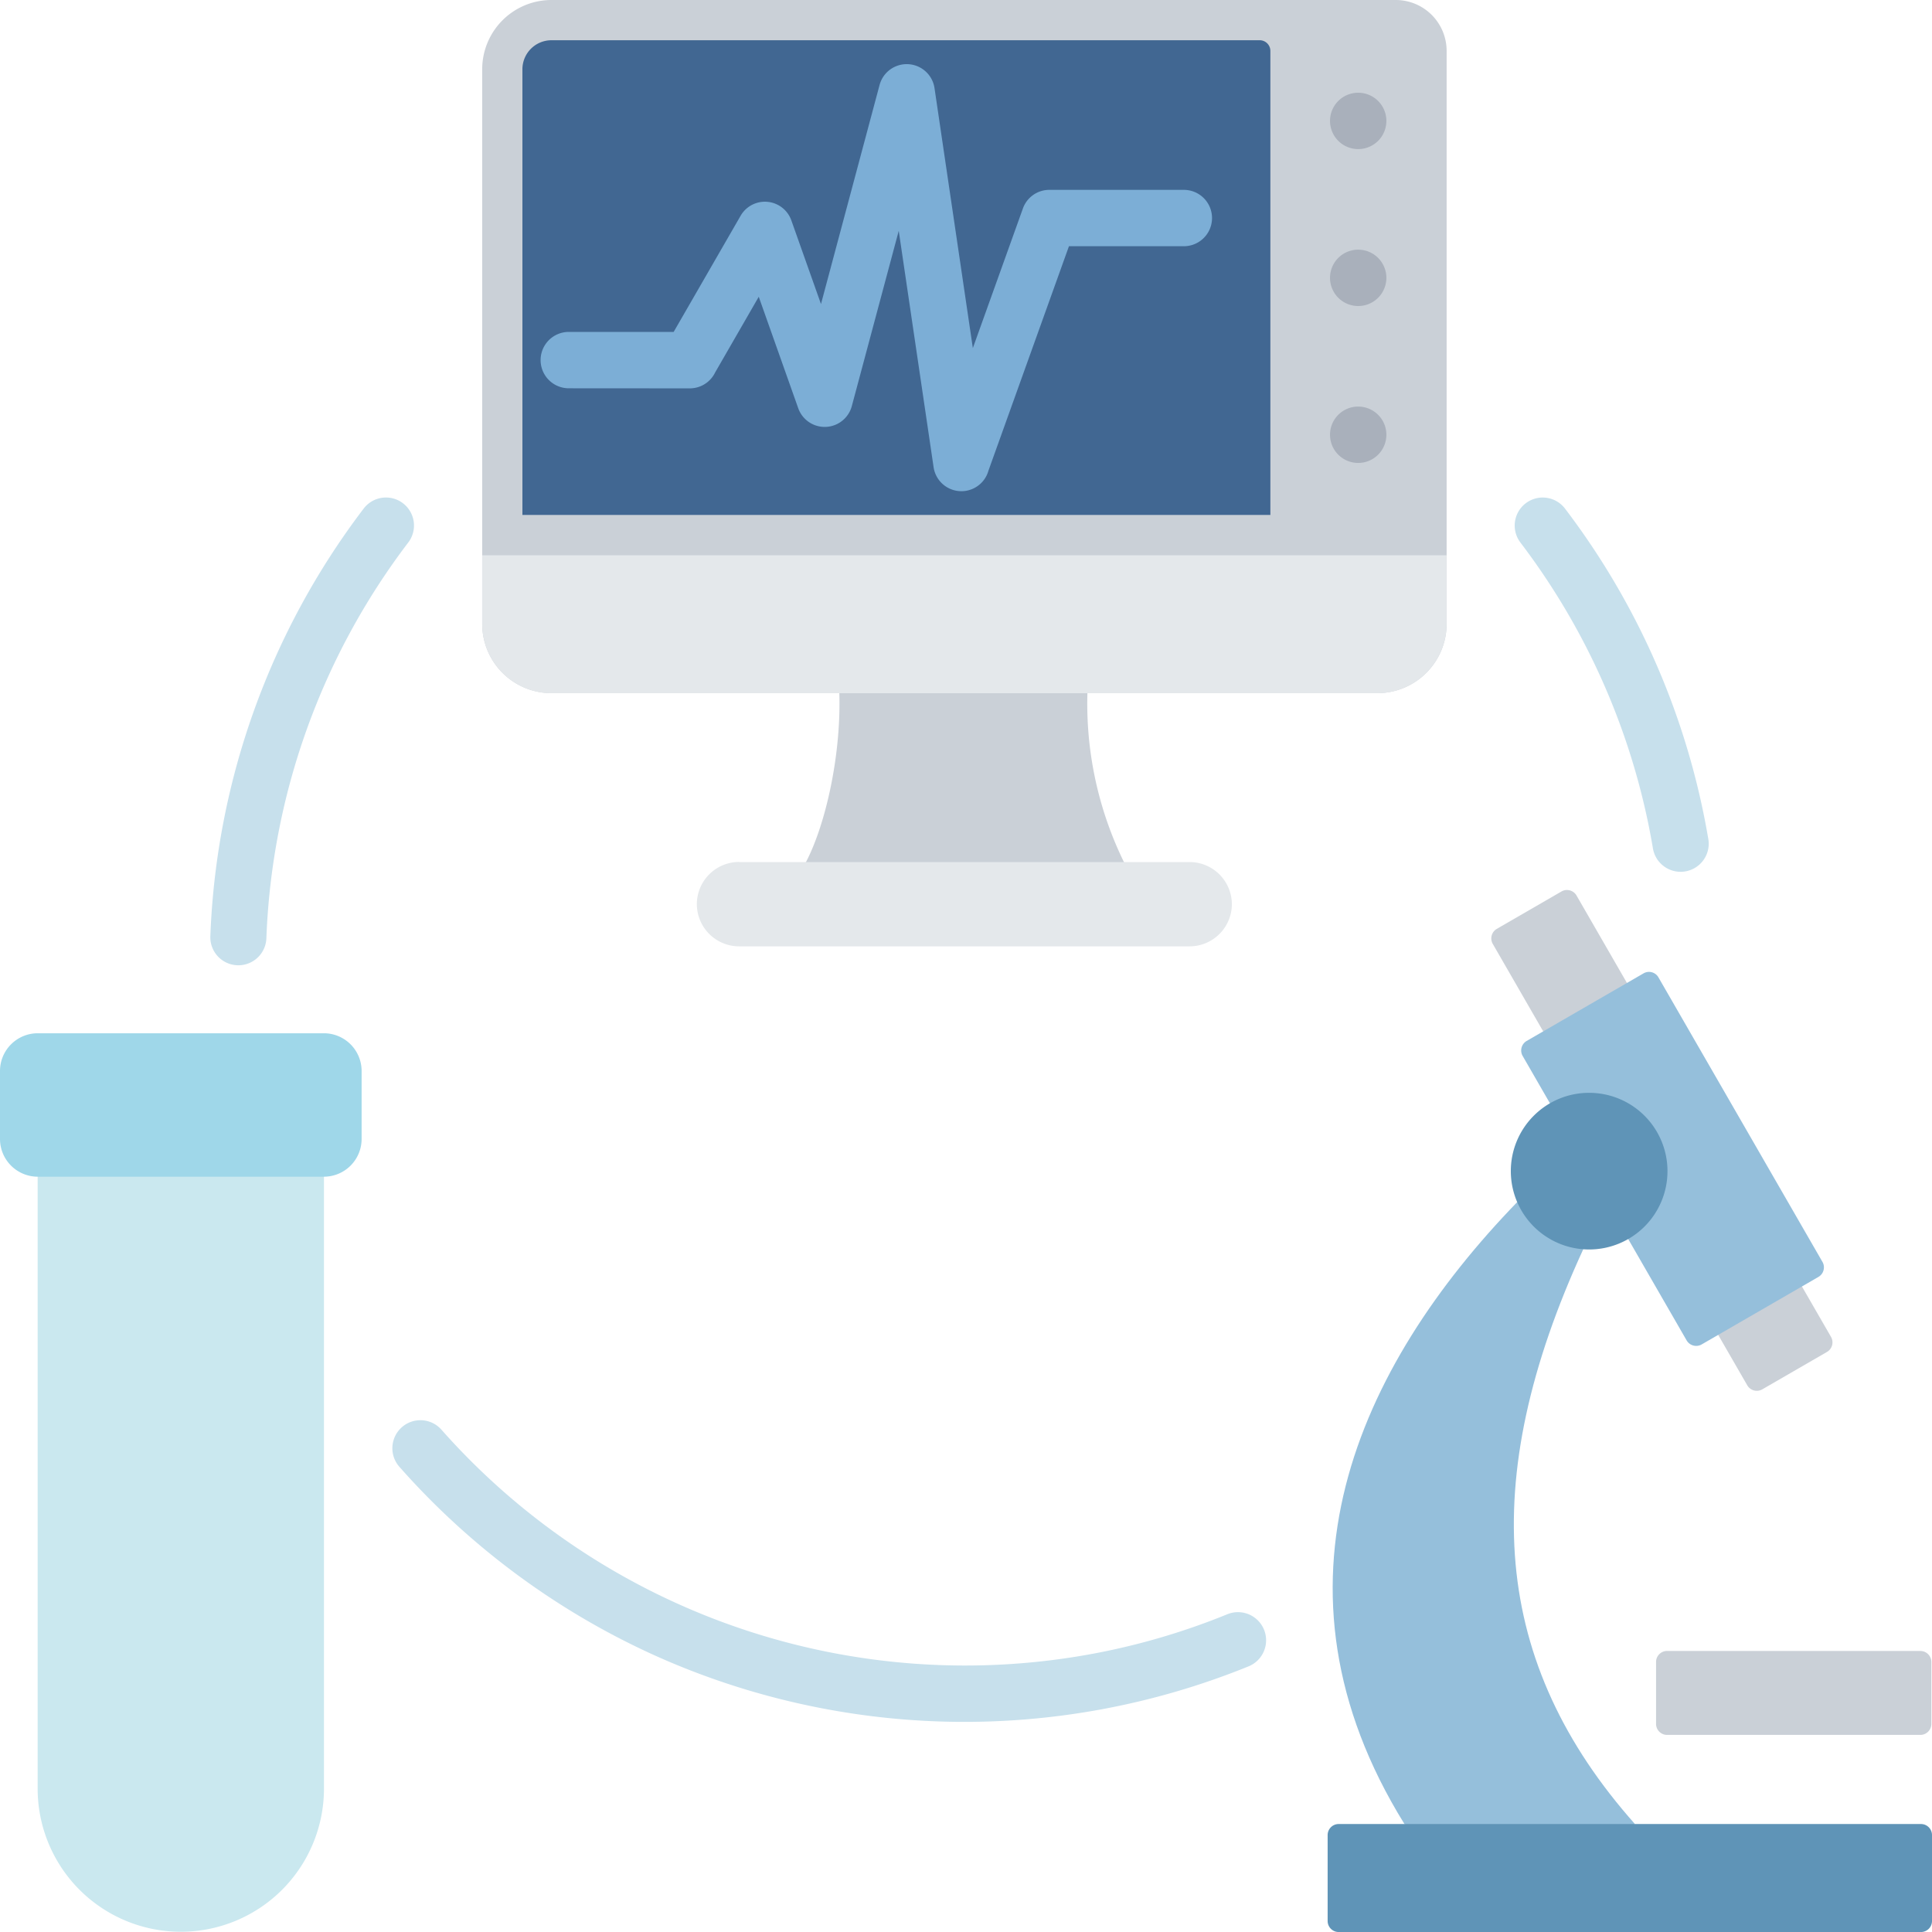
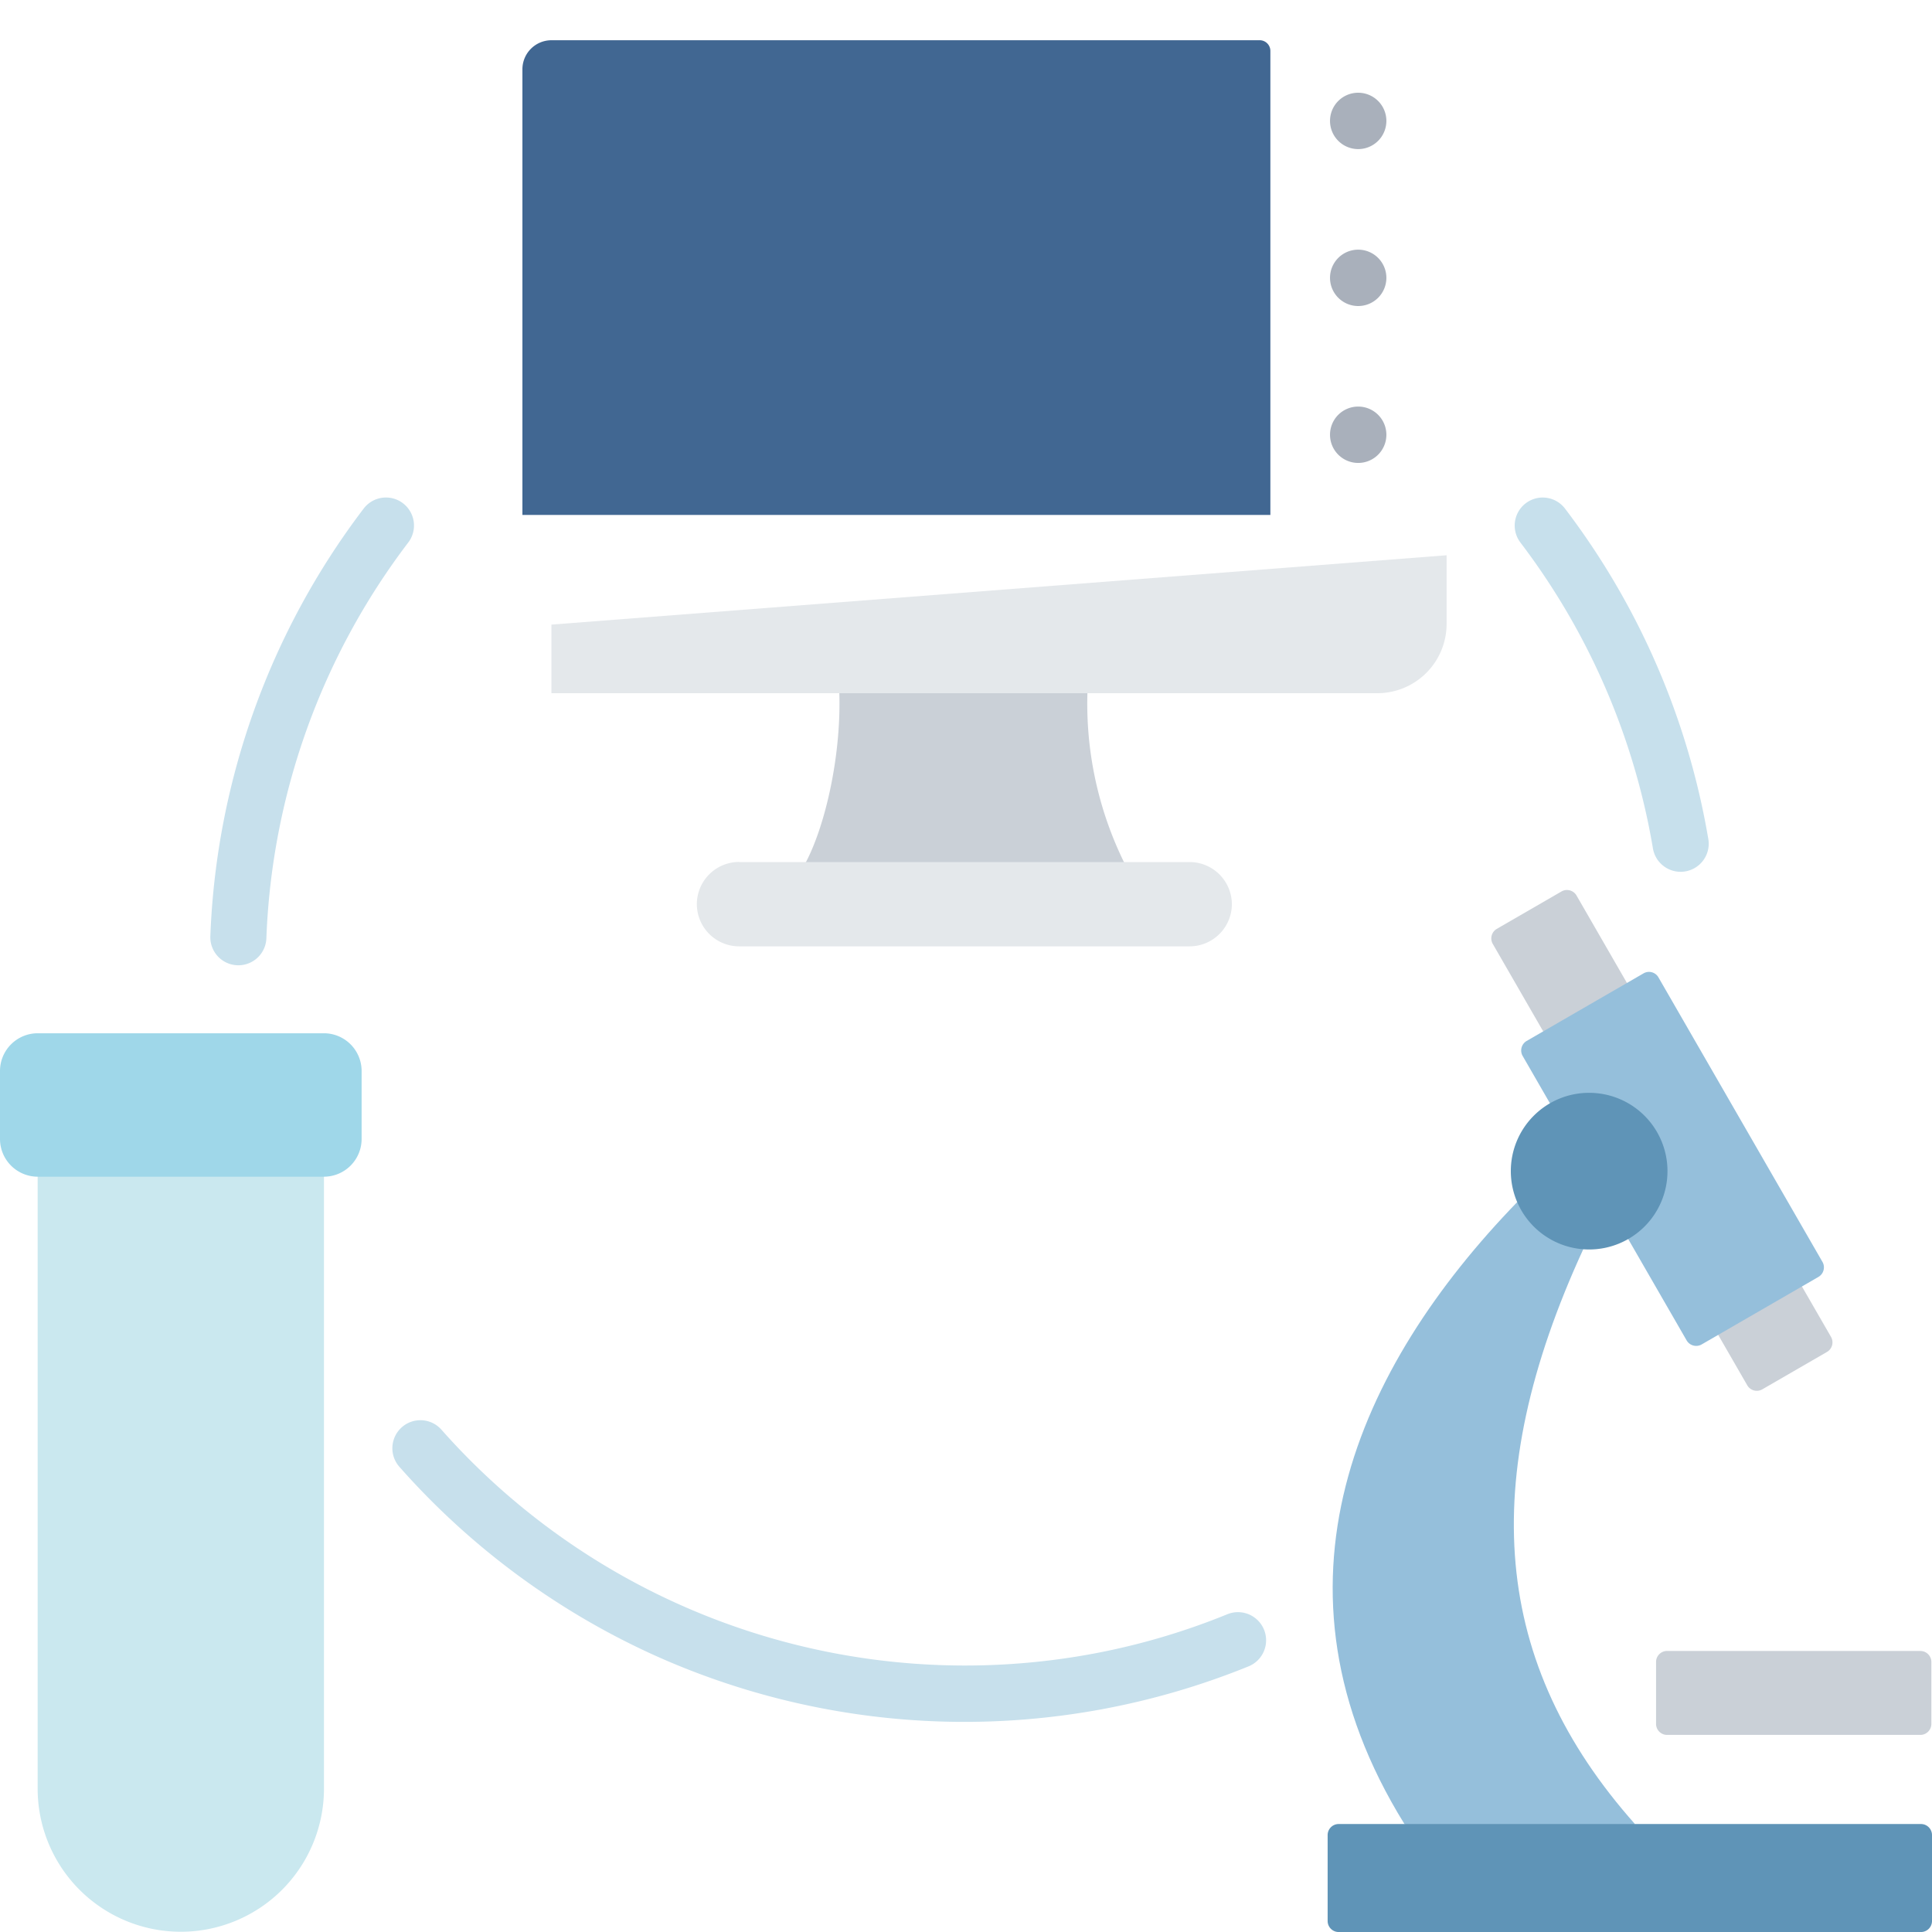
<svg xmlns="http://www.w3.org/2000/svg" width="70" height="70" viewBox="0 0 70 70">
  <defs>
    <clipPath id="a">
      <rect width="70" height="70" fill="none" />
    </clipPath>
  </defs>
  <g clip-path="url(#a)">
    <path d="M421.708,410.172h-9.187a.4.4,0,0,0-.394.395v2.252a.4.4,0,0,0,.394.395h9.187a.4.4,0,0,0,.394-.395v-2.251a.4.4,0,0,0-.394-.395" transform="translate(-352.125 -350.355)" fill="#cad0d7" fill-rule="evenodd" />
    <path d="M373.668,221.153l-2.352,1.36a.4.4,0,0,0-.144.539l9.225,16a.4.4,0,0,0,.538.145l2.352-1.36a.4.4,0,0,0,.144-.539l-9.225-16A.4.4,0,0,0,373.668,221.153Z" transform="translate(-317.088 -188.856)" fill="#cad0d7" fill-rule="evenodd" />
    <path d="M382.989,241.512l-4.239,2.451a.4.4,0,0,0-.144.539l5.945,10.313a.4.4,0,0,0,.538.145l4.239-2.451a.4.4,0,0,0,.144-.539l-5.945-10.313a.394.394,0,0,0-.538-.145" transform="translate(-323.439 -206.246)" fill="#95bfdb" fill-rule="evenodd" />
    <path d="M338.335,297.634l1.885-.174.508,1.883c-3.884,8.45-3.276,15.027,1.873,20.825l-3.851,1.892-4.5-1.892C328.914,311.561,332.545,303.615,338.335,297.634Z" transform="translate(-283.364 -254.08)" fill="#95bfdb" fill-rule="evenodd" />
    <path d="M378.822,271.506a2.838,2.838,0,1,1-2.833,2.838,2.835,2.835,0,0,1,2.833-2.838" transform="translate(-321.249 -231.911)" fill="#5f94b7" fill-rule="evenodd" />
    <path d="M351.9,453.173H330.791a.4.4,0,0,0-.394.395v3.123a.4.4,0,0,0,.394.395H351.9a.4.4,0,0,0,.394-.395v-3.123a.4.4,0,0,0-.394-.395" transform="translate(-282.294 -387.085)" fill="#5f94b7" fill-rule="evenodd" />
    <path d="M210.686,172.987H198.644c.961-1.362,1.758-4.872,1.413-7.58h9.132A13.064,13.064,0,0,0,210.686,172.987Z" transform="translate(-169.723 -141.285)" fill="#cad0d7" fill-rule="evenodd" />
    <path d="M174.942,214.175h16.335A1.533,1.533,0,0,1,192.8,215.7h0a1.533,1.533,0,0,1-1.527,1.529H174.942a1.533,1.533,0,0,1-1.527-1.529h0a1.533,1.533,0,0,1,1.527-1.529" transform="translate(-148.167 -182.941)" fill="#e4e8eb" fill-rule="evenodd" />
-     <path d="M153.1,0a1.844,1.844,0,0,1,1.843,1.846V22.6a2.511,2.511,0,0,1-2.509,2.513H122.508A2.51,2.51,0,0,1,120,22.6V2.513A2.51,2.51,0,0,1,122.508,0H153.1Z" transform="translate(-102.529)" fill="#cad0d7" fill-rule="evenodd" />
    <path d="M130,27.2h27.1V10.388a.387.387,0,0,0-.387-.388H131.052A1.053,1.053,0,0,0,130,11.054Q130,19.128,130,27.2Z" transform="translate(-111.072 -8.542)" fill="#416792" fill-rule="evenodd" />
-     <path d="M154.942,137.954v2.485a2.511,2.511,0,0,1-2.509,2.513H122.508A2.51,2.51,0,0,1,120,140.439v-2.485Z" transform="translate(-102.529 -117.836)" fill="#e4e8eb" fill-rule="evenodd" />
+     <path d="M154.942,137.954v2.485a2.511,2.511,0,0,1-2.509,2.513H122.508v-2.485Z" transform="translate(-102.529 -117.836)" fill="#e4e8eb" fill-rule="evenodd" />
    <path d="M332.009,62.028a1.021,1.021,0,1,1-1.019,1.021,1.02,1.02,0,0,1,1.019-1.021" transform="translate(-282.801 -52.982)" fill="#a9b0bb" fill-rule="evenodd" />
    <path d="M332.009,101.015a1.021,1.021,0,1,1-1.019,1.021,1.02,1.02,0,0,1,1.019-1.021" transform="translate(-282.801 -86.284)" fill="#a9b0bb" fill-rule="evenodd" />
    <path d="M332.009,23.04a1.021,1.021,0,1,1-1.019,1.021,1.02,1.02,0,0,1,1.019-1.021" transform="translate(-282.801 -19.68)" fill="#a9b0bb" fill-rule="evenodd" />
-     <path d="M135.567,27.667a1.021,1.021,0,0,1,0-2.042h3.8l2.426-4.209a1.016,1.016,0,0,1,1.839.172h0l1.073,3.027,2.123-7.938a1.018,1.018,0,0,1,1.992.127l1.387,9.407,1.814-5.059a1.016,1.016,0,0,1,.955-.674v0h4.876a1.021,1.021,0,0,1,0,2.042h-4.163l-2.915,8.127a1.018,1.018,0,0,1-1.989-.121l-1.263-8.564-1.7,6.35h0a1.017,1.017,0,0,1-1.942.076l-1.43-4.037-1.581,2.744a1.019,1.019,0,0,1-.917.575Z" transform="translate(-114.959 -13.599)" fill="#7caed6" fill-rule="evenodd" />
    <path d="M99.847,125.335a1.015,1.015,0,1,1,1.616-1.228,27.275,27.275,0,0,1,5.175,11.925,1.018,1.018,0,1,1-2.006.343,25.247,25.247,0,0,0-4.785-11.039ZM89.22,164.15a1.019,1.019,0,0,1,.764,1.89,27.348,27.348,0,0,1-21.507-.394,27.428,27.428,0,0,1-9.257-6.835,1.016,1.016,0,1,1,1.521-1.348,25.334,25.334,0,0,0,23.816,8.079,25.088,25.088,0,0,0,4.663-1.392M54.4,139.641a1.016,1.016,0,1,1-2.03-.08,27.286,27.286,0,0,1,5.543-15.455,1.015,1.015,0,1,1,1.616,1.228A25.245,25.245,0,0,0,54.4,139.641" transform="translate(-44.748 -105.664)" fill="#c7e0ec" fill-rule="evenodd" />
    <path d="M19.741,282.349v23.628a5.187,5.187,0,1,1-10.374,0V282.349Z" transform="translate(-8.003 -241.173)" fill="#cae8ef" fill-rule="evenodd" />
    <path d="M1.364,256.712H11.738a1.368,1.368,0,0,1,1.364,1.366v2.465a1.368,1.368,0,0,1-1.364,1.366H1.364A1.368,1.368,0,0,1,0,260.543v-2.465a1.368,1.368,0,0,1,1.364-1.366" transform="translate(0 -219.275)" fill="#9fd7e9" fill-rule="evenodd" />
  </g>
</svg>